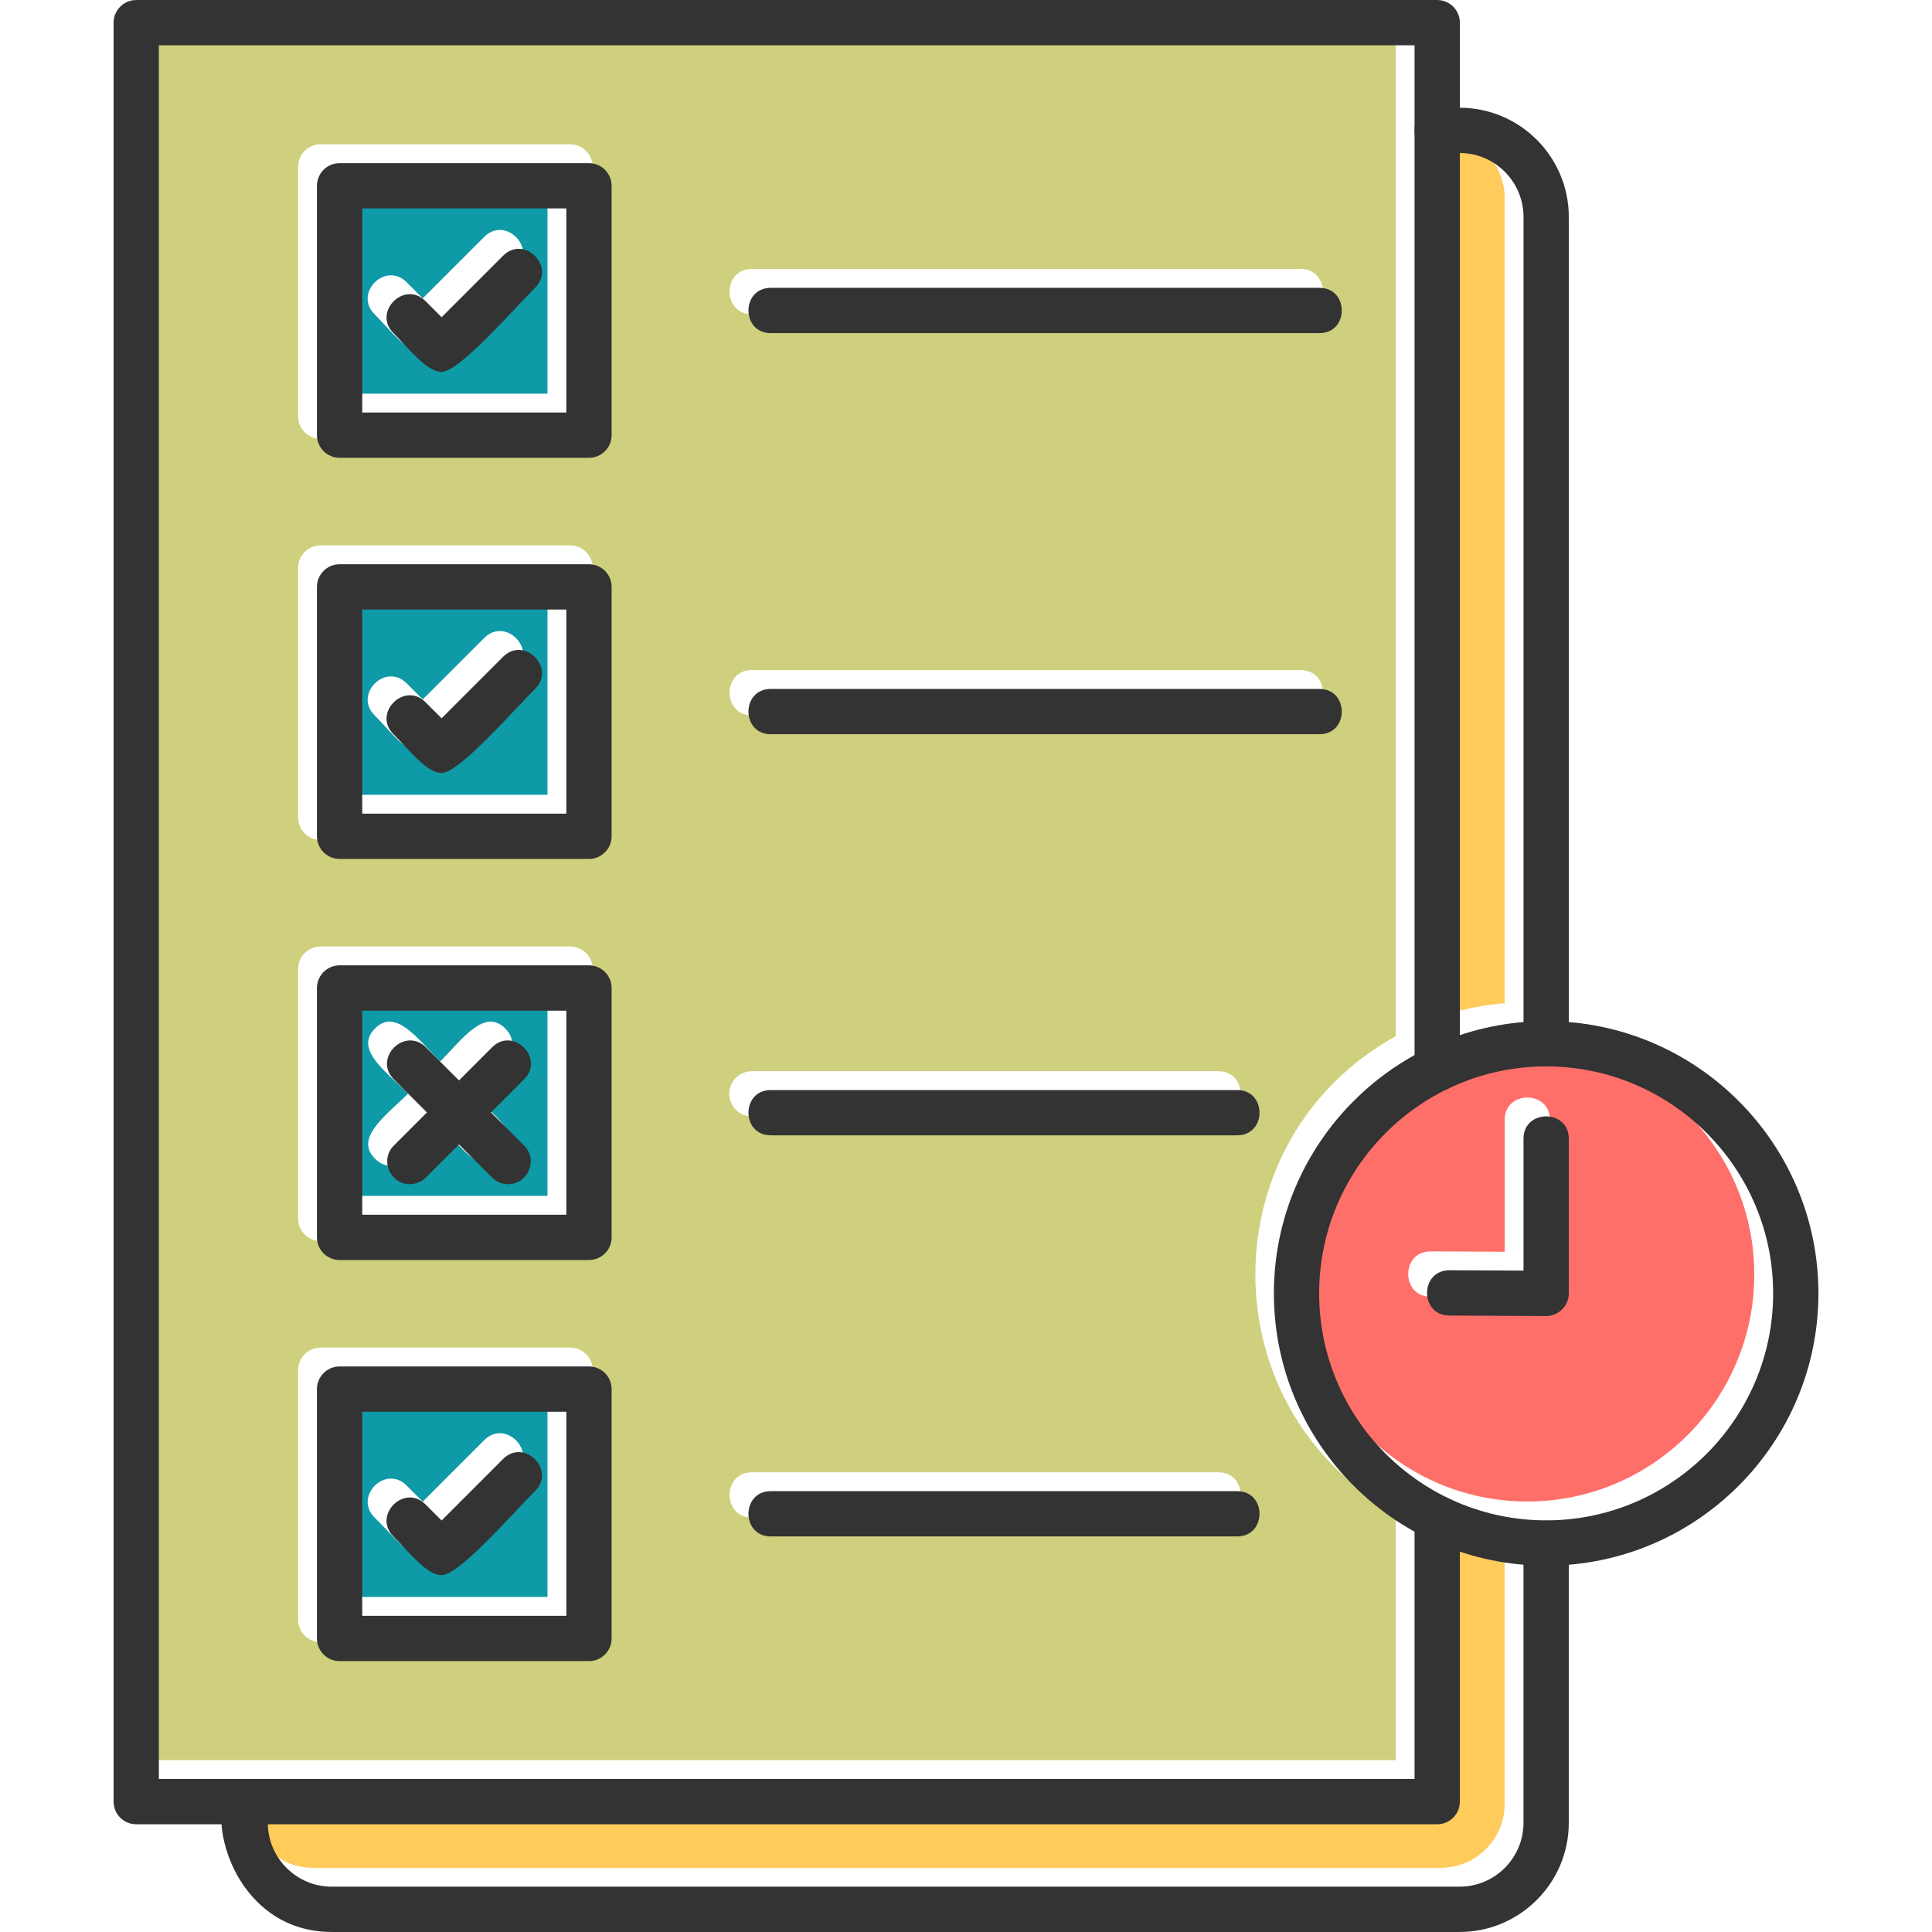
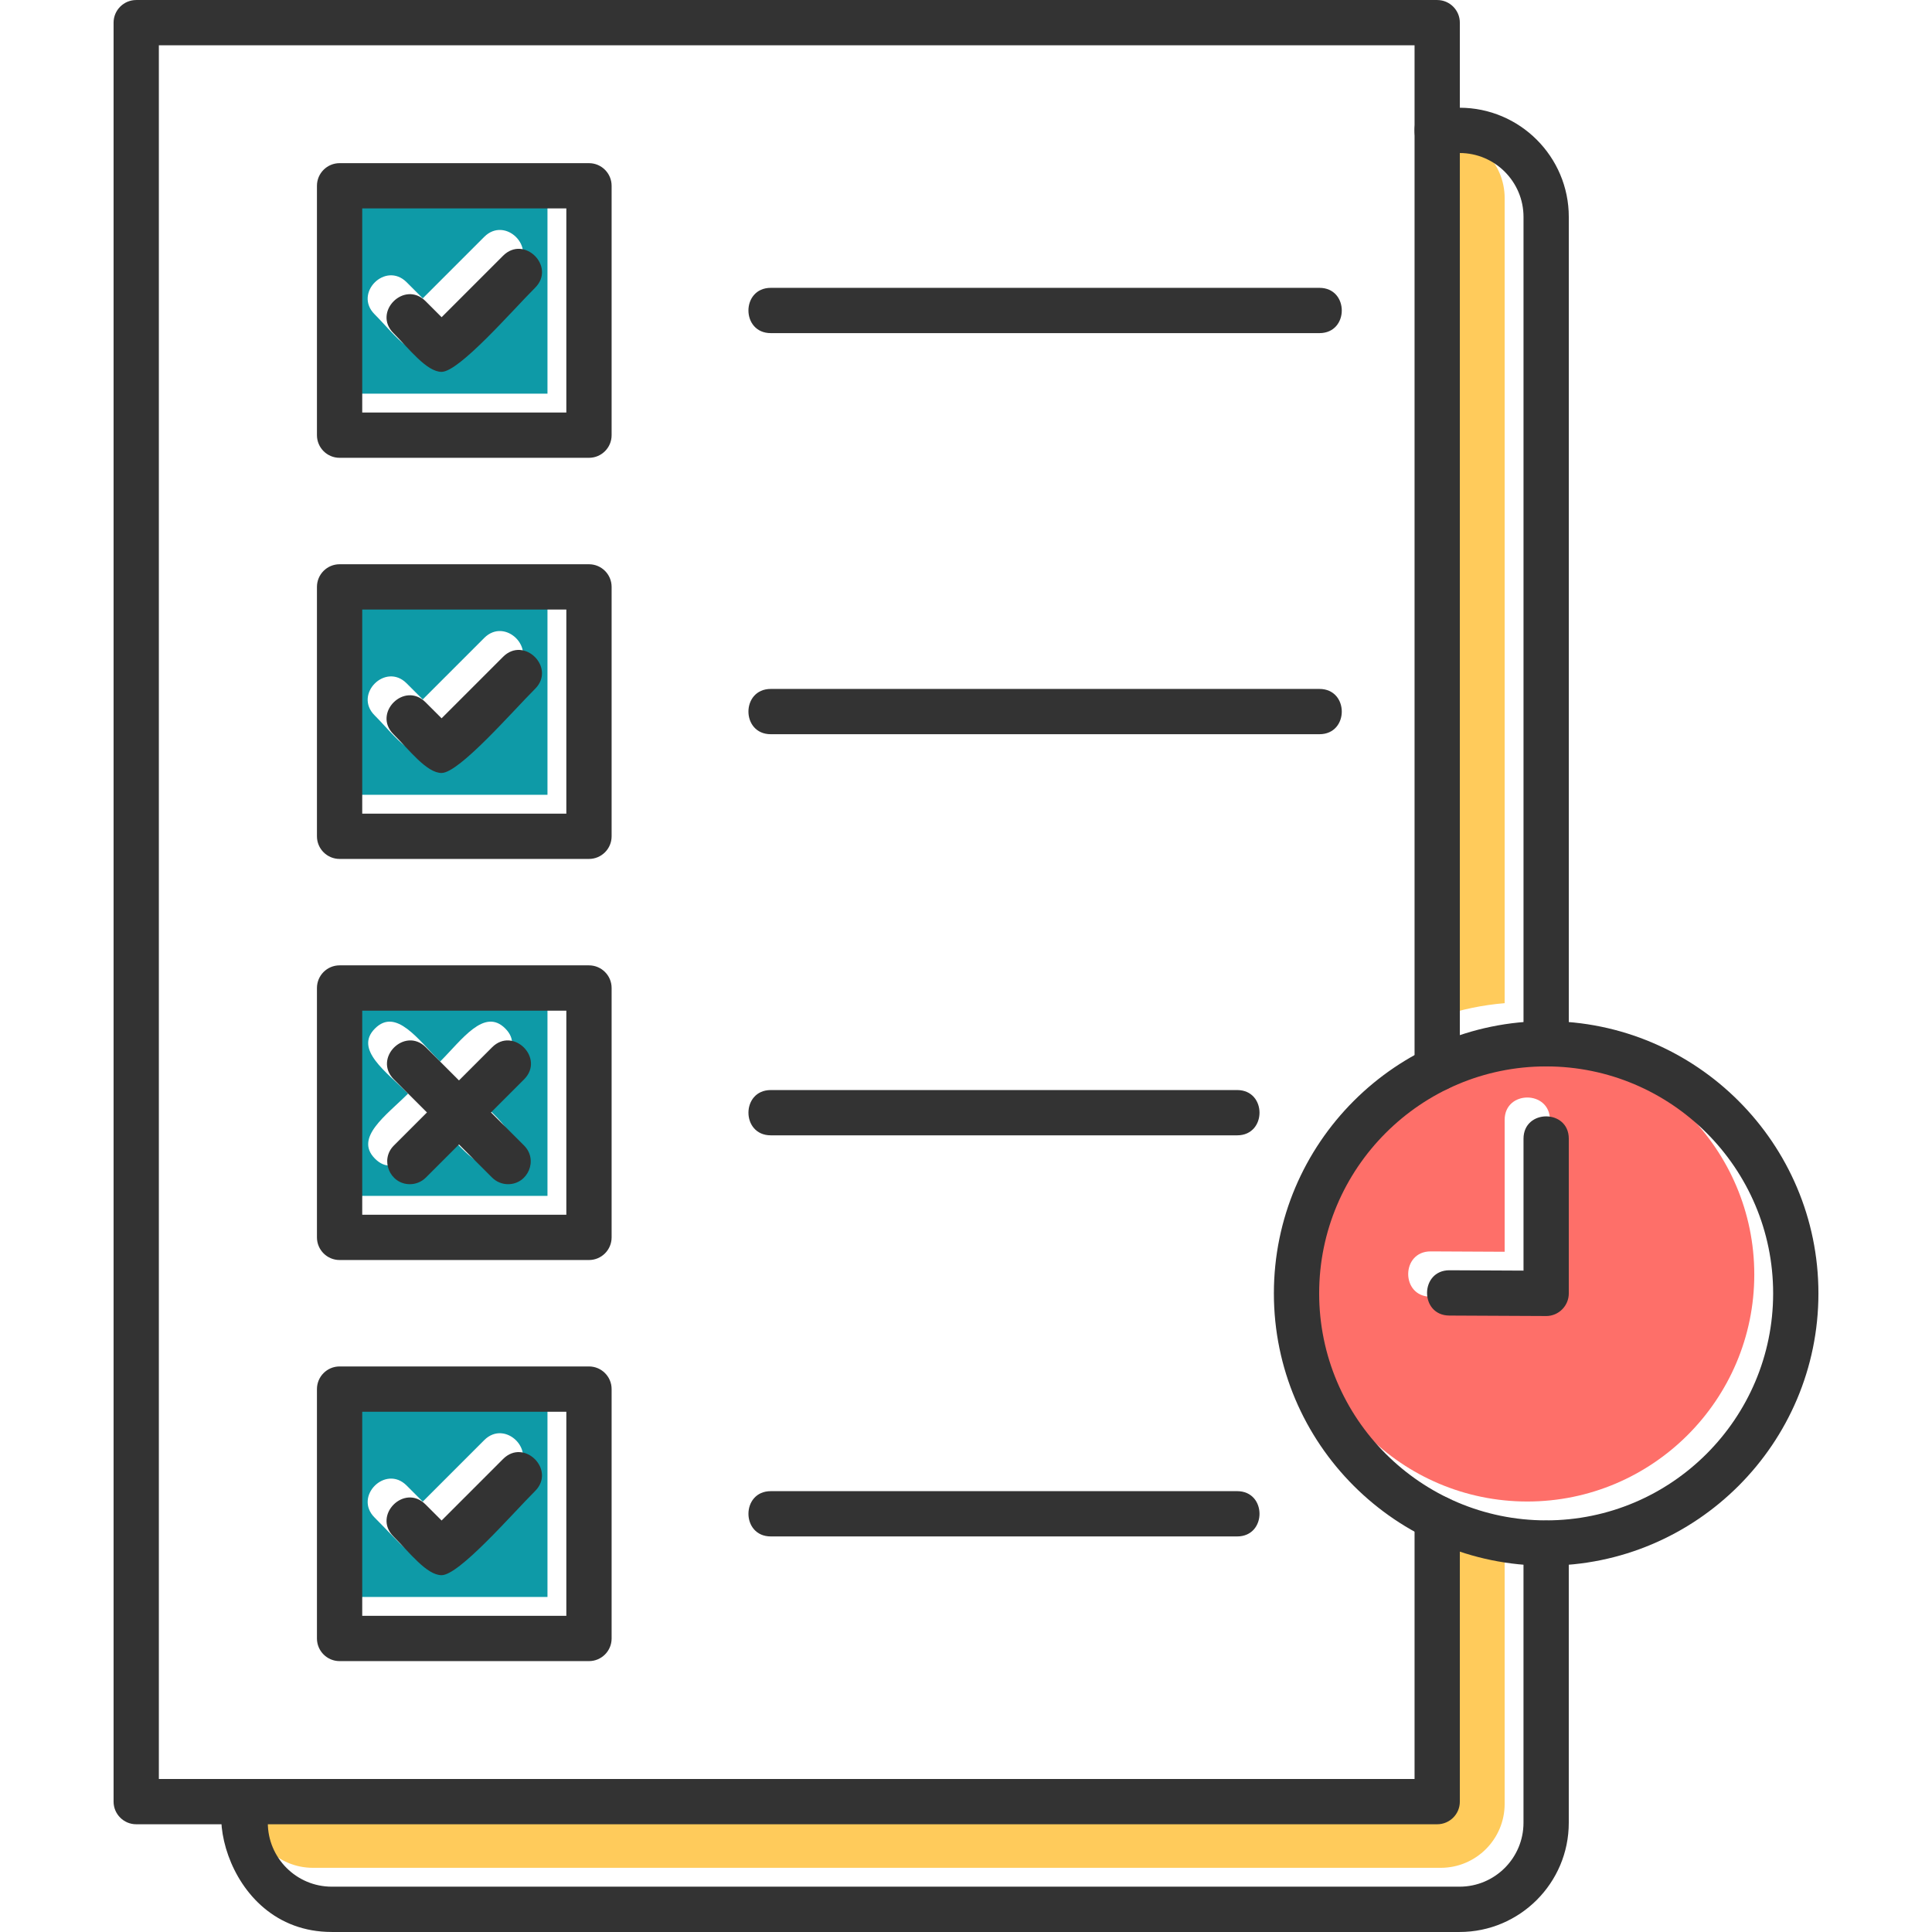
<svg xmlns="http://www.w3.org/2000/svg" width="1024" height="1024" clip-rule="evenodd" fill-rule="evenodd" image-rendering="optimizeQuality" shape-rendering="geometricPrecision" text-rendering="geometricPrecision" viewBox="0 0 1706.66 1706.66">
  <g id="Layer_x0020_1">
-     <path d="m644.23 966.24c0-11.03 8.96-20 20-20h411.96c26.33 0 26.32 40 .02 40h-411.97c-11.04 0-20-8.97-20-20zm20 334.33h411.96c26.33 0 26.32 40 .02 40h-411.97c-26.33 0-26.33-40 0-40zm-464.31 254.26h1032.99v-218.45c-165.29-91.65-165.3-329.37 0-421.02v-892.01h-1109.24v1531.47h76.25zm323.7-698.74v220.29c0 11.04-8.96 20.01-20 20.01h-220.3c-11.04 0-20-8.97-20-20v-220.3c0-11.04 8.96-20 20-20h220.3c11.04 0 20 8.96 20 20zm-240.3 334.31h220.3c11.04 0 20 8.97 20 20v220.3c0 11.04-8.96 20-20 20h-220.3c-11.04 0-20-8.97-20-20v-220.3c0-11.04 8.96-20 20-20zm220.3-448.32h-220.3c-11.04 0-20-8.96-20-20v-220.31c0-11.04 8.96-20 20-20h220.3c11.04 0 20 8.96 20 20v220.31c0 11.04-8.96 20-20 20zm0-354.34h-220.3c-11.04 0-20-8.96-20-20v-220.28c0-11.04 8.96-20 20-20h220.3c11.04 0 20 8.96 20 20v220.3c0 11.04-8.96 19.98-20 19.98zm645.28 244.18h-484.67c-26.33 0-26.33-40 0-40h484.65c26.32 0 26.33 40 .01 40zm0-354.31h-484.67c-26.33 0-26.33-40 0-40h484.65c26.32 0 26.33 40 .01 40z" fill="#ced07d" />
    <path d="m1252.91 1594.82h-1032.97c.69 30.52 25.76 55.14 56.46 55.14h996.3c31.14 0 56.45-25.32 56.45-56.44v-227.96c-19.49-1.61-38.33-5.56-56.23-11.56v220.83c.02 11.04-8.96 20-20 20z" fill="#ffcb5b" />
    <path d="m483.62 1410.7v-180.3h-180.3v180.3zm-27.59-110.24c-91.94 91.97-74.31 90.91-125.14 40.07-18.64-18.64 9.68-46.91 28.28-28.3l14.26 14.26 54.32-54.33c18.63-18.65 46.89 9.71 28.28 28.29z" fill="#0e9aa7" />
    <path d="m303.32 1056.38h180.3v-180.27h-180.3zm113.74-90.35c19.28 19.27 47.8 38.95 29.23 57.52-18.91 18.9-38.9-10.62-57.51-29.23-18.58 18.58-38.61 48.15-57.51 29.23-18.56-18.57 9.93-38.22 29.23-57.52-19.26-19.25-47.82-38.97-29.23-57.52 18.58-18.54 38.17 9.89 57.52 29.24 19.28-19.28 38.97-47.82 57.52-29.24 18.55 18.59-9.93 38.22-29.23 57.52z" fill="#0e9aa7" />
    <path d="m303.32 702.08h180.3v-180.31h-180.3zm84.25-41.81c-18.77 18.9-38.73-10.45-56.68-28.39-18.63-18.61 9.67-46.9 28.28-28.28l14.26 14.25 54.32-54.32c18.63-18.63 46.9 9.67 28.28 28.28l-68.46 68.45z" fill="#0e9aa7" />
    <path d="m303.32 347.74h180.3v-180.3h-180.3zm84.26-41.77c-18.88 18.75-38.57-10.25-56.7-28.38-18.63-18.63 9.66-46.91 28.3-28.3l14.26 14.26 54.32-54.32c18.64-18.64 46.89 9.68 28.28 28.28l-68.46 68.45z" fill="#0e9aa7" />
    <path d="m1272.91 118.51v779.22c17.91-6 36.75-9.95 56.25-11.56v-711.2c0-31.07-25.2-56.35-56.25-56.46z" fill="#ffcb5b" />
    <path d="m1549.67 1125.85c0-110.57-89.94-200.49-200.51-200.49-110.56 0-200.52 89.94-200.52 200.51s89.96 200.51 200.52 200.51c110.57 0 200.51-89.96 200.51-200.53zm-200.61 20.02-85.44-.41c-26.33-.13-26.18-40.08.19-40.02l65.35.32v-116.51c0-26.33 40-26.31 40 0v136.61c0 11-8.91 20.02-20.09 20.02z" fill="#fe6f69" />
    <g fill="#333">
      <path d="m1269.57 1611.49h-1149.24c-11.04 0-20-8.97-20-20v-1571.47c0-11.04 8.96-20 20-20h1149.24c11.04 0 20 8.96 20 20v924.07c0 26.33-40 26.32-40 0v-904.07h-1109.24v1531.47h1109.24v-230.51c0-26.33 40-26.32 40 0v250.51c.02 11.04-8.96 20-20 20z" />
      <path d="m520.28 1467.37h-220.3c-11.04 0-20-8.97-20-20v-220.3c0-11.04 8.96-20 20-20h220.3c11.04 0 20 8.97 20 20v220.3c0 11.04-8.96 20-20 20zm-200.3-40h180.3v-180.3h-180.3z" />
      <path d="m1165.56 294.27h-484.67c-26.33 0-26.33-40 0-40h484.65c26.32 0 26.33 40 .01 40z" />
      <path d="m1165.56 648.58h-484.67c-26.33 0-26.33-40 0-40h484.65c26.32 0 26.33 40 .01 40z" />
      <path d="m1092.87 1002.91h-411.97c-26.33 0-26.33-40 0-40h411.96c26.33 0 26.32 40 .02 40z" />
      <path d="m520.28 404.41h-220.3c-11.04 0-20-8.96-20-20v-220.28c0-11.04 8.96-20 20-20h220.3c11.04 0 20 8.96 20 20v220.3c0 11.04-8.96 19.98-20 19.98zm-200.3-40h180.3v-180.3h-180.3z" />
      <path d="m520.28 758.75h-220.3c-11.04 0-20-8.96-20-20v-220.31c0-11.04 8.96-20 20-20h220.3c11.04 0 20 8.96 20 20v220.31c0 11.04-8.96 20-20 20zm-200.3-40h180.3v-180.31h-180.3z" />
      <path d="m520.28 1113.06h-220.3c-11.04 0-20-8.97-20-20v-220.3c0-11.04 8.96-20 20-20h220.3c11.04 0 20 8.96 20 20v220.29c0 11.04-8.96 20.01-20 20.01zm-200.3-40.01h180.3v-180.27h-180.3z" />
      <path d="m390.09 328.49c-13.15 0-28.5-20.19-42.54-34.24-18.63-18.63 9.65-46.91 28.3-28.3l14.26 14.26 54.32-54.32c18.64-18.63 46.9 9.68 28.28 28.28-20.23 20.21-67.06 74.31-82.61 74.31z" />
      <path d="m390.09 682.82c-13.14 0-28.46-20.21-42.54-34.27-18.63-18.61 9.67-46.9 28.28-28.28l14.26 14.25 54.32-54.32c18.63-18.63 46.9 9.68 28.28 28.28-20.19 20.17-67.11 74.33-82.6 74.33z" />
      <path d="m390.09 1391.47c-13.14 0-28.53-20.26-42.54-34.27-18.64-18.64 9.68-46.91 28.28-28.3l14.26 14.26 54.32-54.33c18.63-18.65 46.89 9.69 28.28 28.29-20.22 20.2-67.07 74.34-82.6 74.34z" />
      <path d="m1289.35 1706.64h-996.3c-99.05 0-119.19-135.15-76.47-135.15 23.3 0 20 25.38 20 38.69 0 31.12 25.33 56.44 56.47 56.44h996.3c31.14 0 56.45-25.32 56.45-56.44v-247.13c0-26.33 40-26.32 40 0v247.13c.02 53.18-43.26 96.46-96.45 96.46zm76.47-764.62c-11.04 0-20-8.97-20-20v-730.39c0-31.14-25.31-56.46-56.45-56.46-13.92 0-39.8 3.52-39.8-20 0-23.51 25.89-20 39.78-20 53.2 0 96.47 43.27 96.47 96.45v730.39c0 11.04-8.96 20-20 20z" />
      <path d="m1365.82 1383.05c-132.62 0-240.52-107.91-240.52-240.52s107.91-240.51 240.52-240.51 240.51 107.9 240.51 240.51-107.89 240.52-240.51 240.52zm0-441.03c-110.56 0-200.52 89.94-200.52 200.51s89.96 200.51 200.52 200.51c110.57 0 200.51-89.96 200.51-200.53s-89.94-200.49-200.51-200.49z" />
      <path d="m1365.82 1162.53-85.54-.41c-26.33-.13-26.18-40.08.19-40.02l65.35.32v-116.51c0-26.33 40-26.32 40 0v136.61c0 10.99-8.94 20.02-19.99 20.02z" />
      <path d="m362.07 1046.07c-17.63 0-26.79-21.52-14.14-34.16l86.75-86.75c18.65-18.65 46.89 9.7 28.28 28.29l-86.75 86.75c-3.91 3.91-9.02 5.87-14.14 5.87z" />
      <path d="m448.81 1046.07c-5.12 0-10.24-1.96-14.14-5.87l-86.75-86.75c-18.64-18.63 9.68-46.91 28.28-28.29l86.75 86.75c12.66 12.66 3.48 34.16-14.14 34.16z" />
      <path d="m1092.87 1357.23h-411.97c-26.33 0-26.33-40 0-40h411.96c26.33 0 26.32 40 .02 40z" />
    </g>
  </g>
</svg>